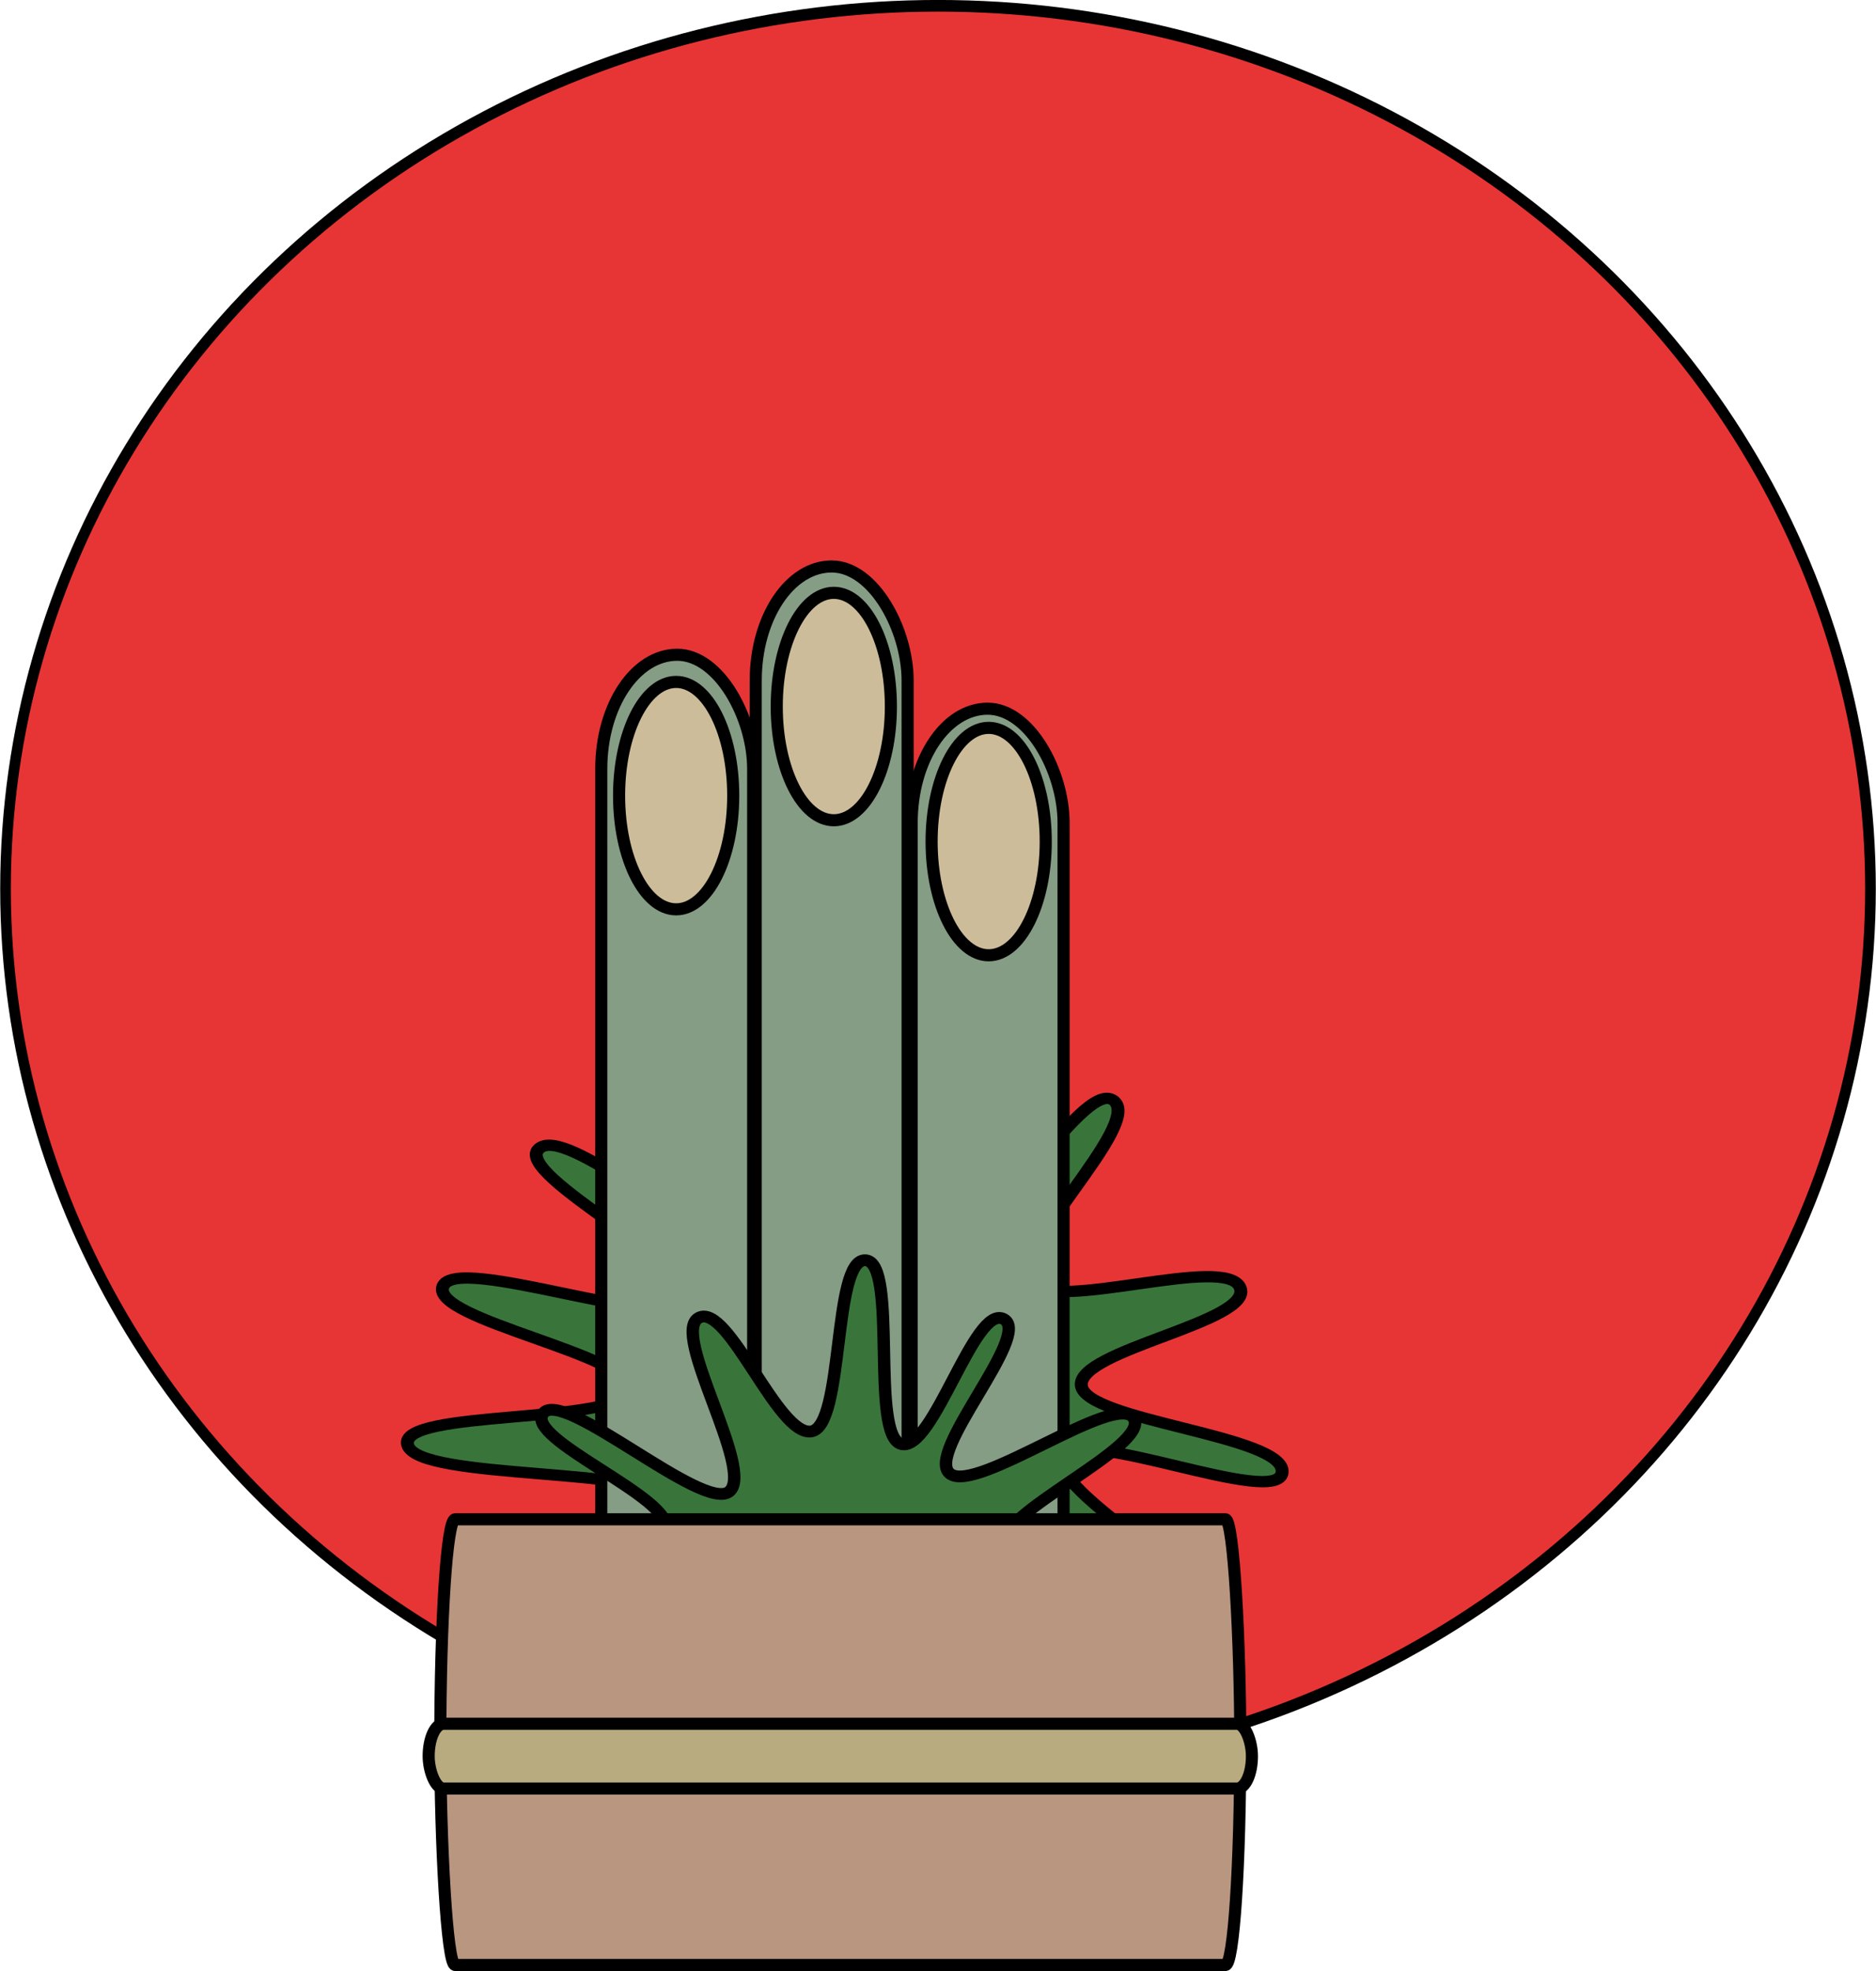
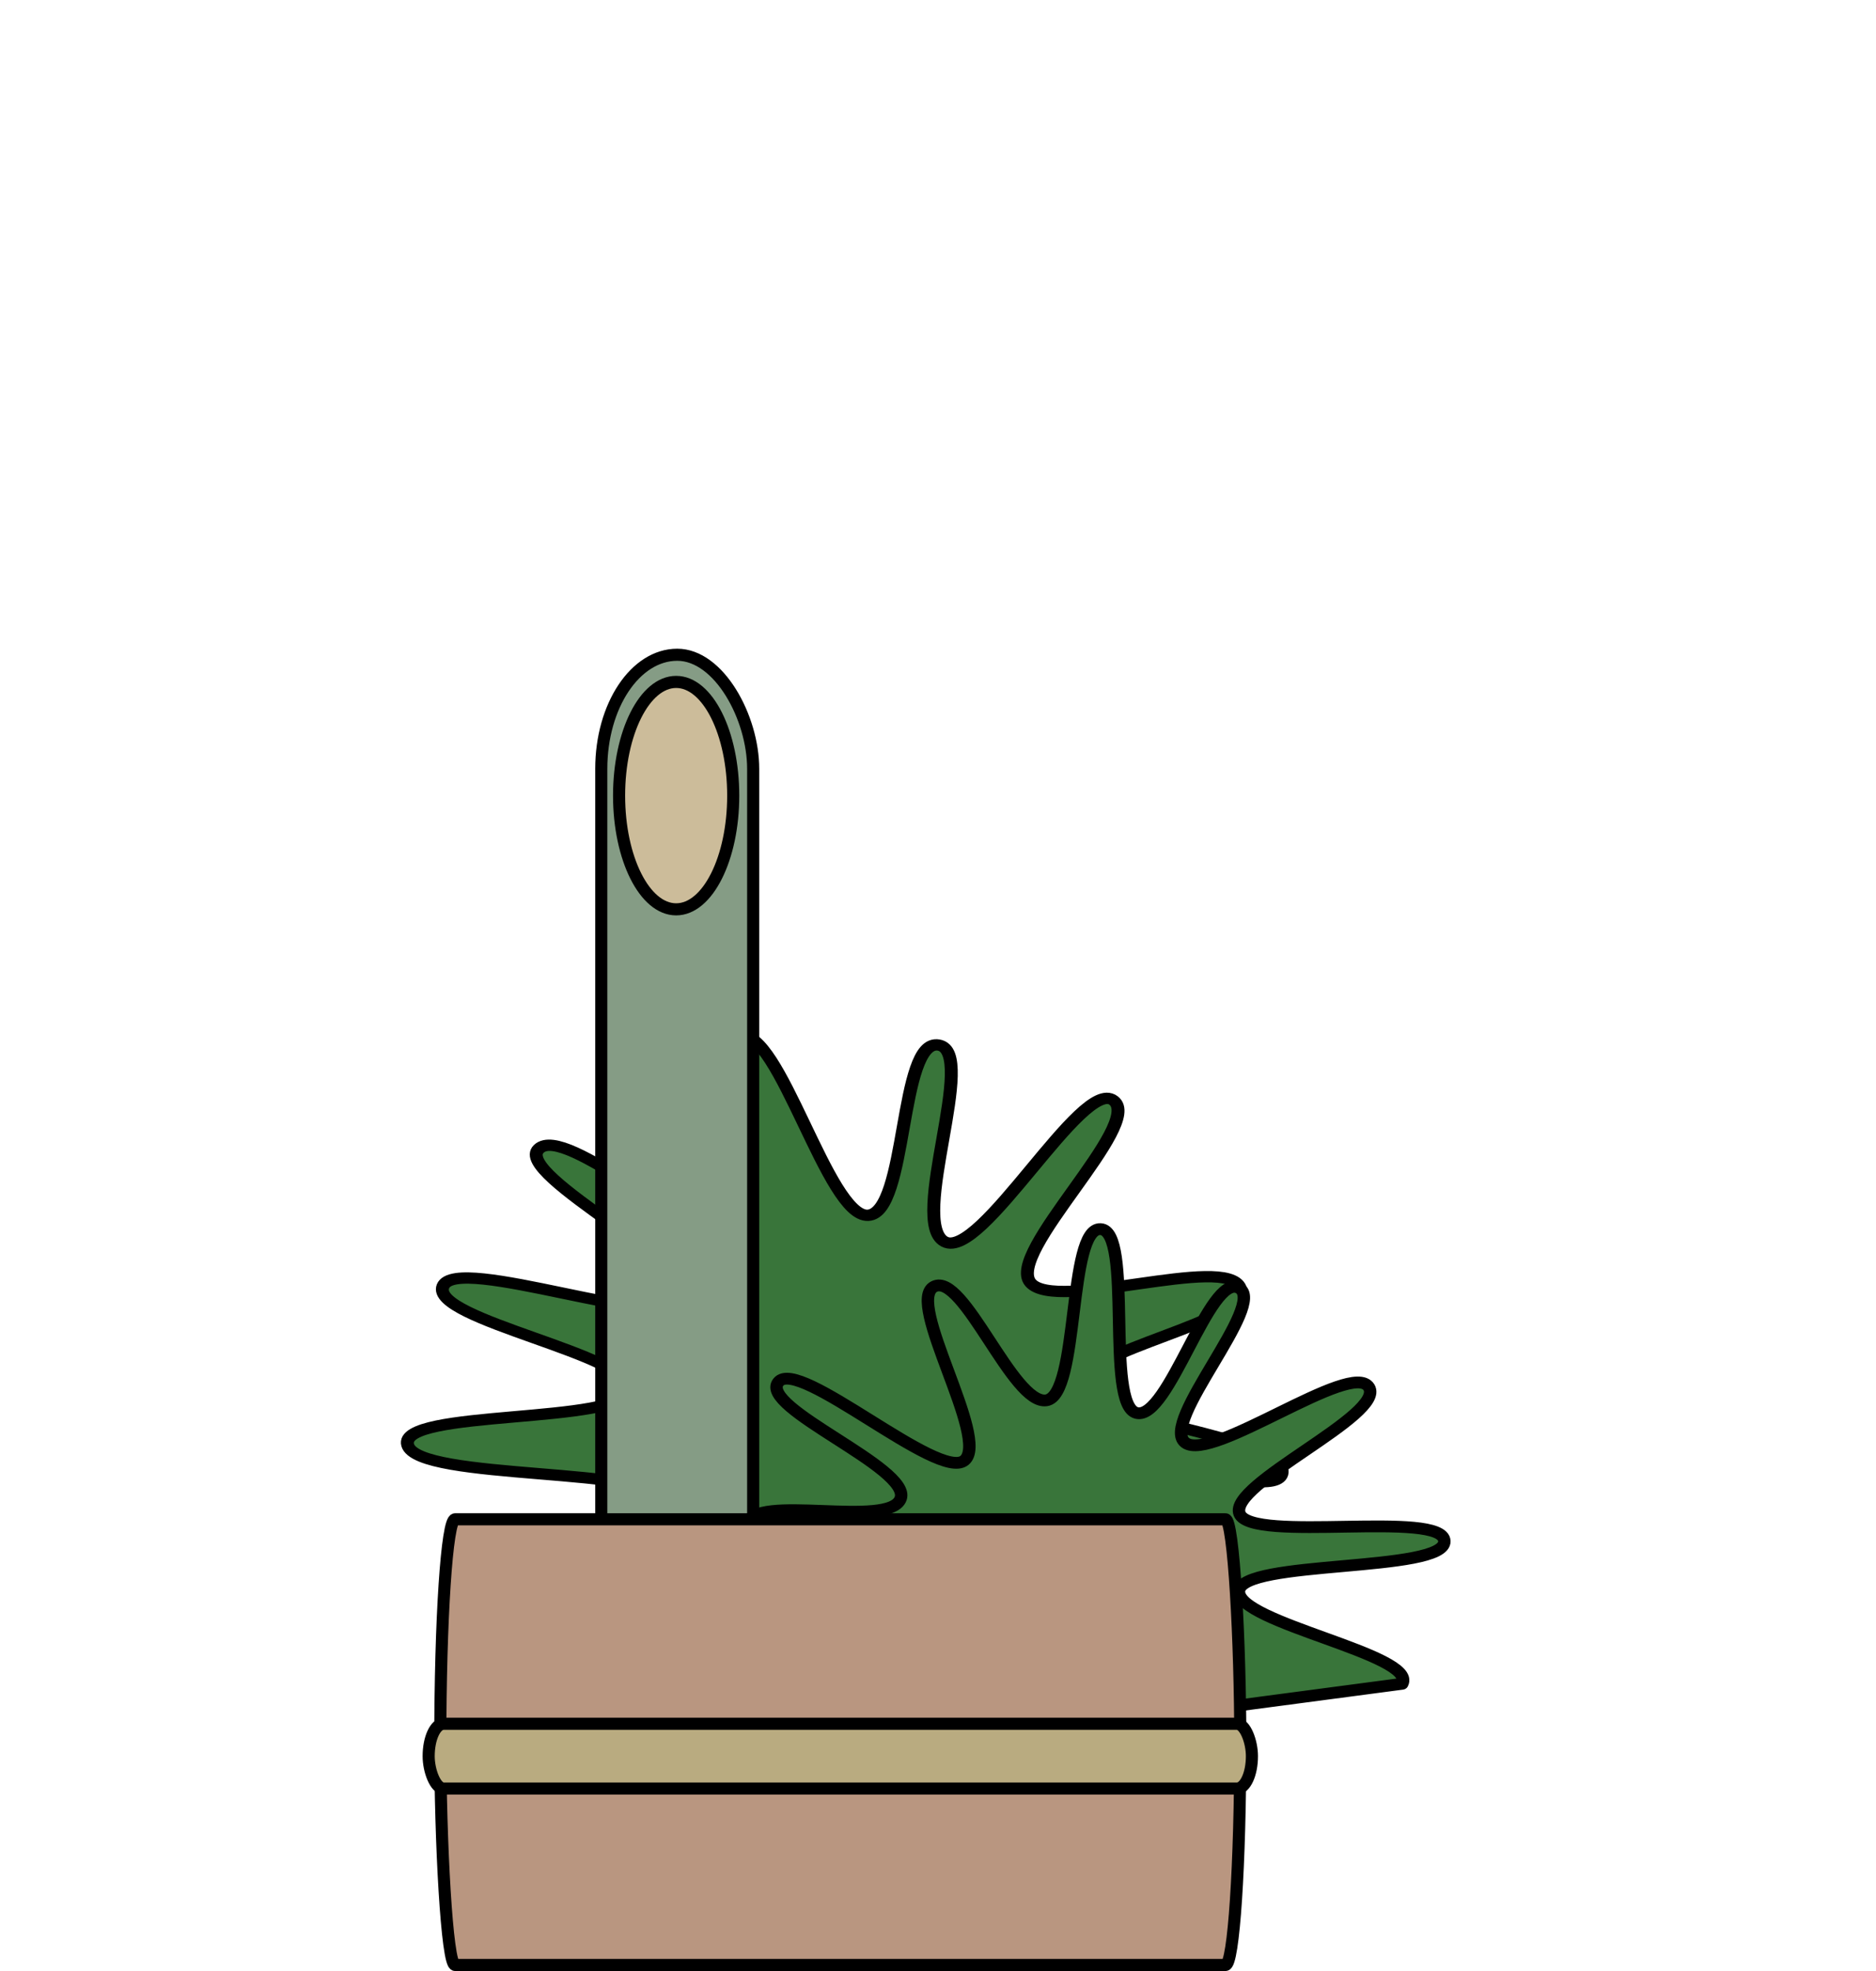
<svg xmlns="http://www.w3.org/2000/svg" xmlns:ns1="http://www.inkscape.org/namespaces/inkscape" xmlns:ns2="http://sodipodi.sourceforge.net/DTD/sodipodi-0.dtd" width="700.012mm" height="735.298mm" viewBox="0 0 2480.357 2605.387" id="svg15371" version="1.1" ns1:version="0.91 r13725" ns2:docname="kadomatsu2017.svg">
  <defs id="defs15373" />
  <ns2:namedview id="base" pagecolor="#ffffff" bordercolor="#666666" borderopacity="1.0" ns1:pageopacity="0.0" ns1:pageshadow="2" ns1:zoom="0.15157166" ns1:cx="641.95481" ns1:cy="1189.9489" ns1:document-units="px" ns1:current-layer="g16112" showgrid="false" fit-margin-top="0" fit-margin-left="0" fit-margin-right="0" fit-margin-bottom="0" ns1:window-width="1916" ns1:window-height="1035" ns1:window-x="4" ns1:window-y="1" ns1:window-maximized="1" />
  <g ns1:label="Layer 1" ns1:groupmode="layer" id="layer1" transform="translate(2083.456,-2955.493)">
    <g transform="translate(-1079.597,3964.521)" id="g16112">
      <g id="g16137">
        <g transform="matrix(1.168,0,0,1.278,235.254,418.421)" id="g16106" style="">
          <g id="g16108">
-             <ellipse style="opacity:1;fill:#e73535;fill-opacity:1;stroke:#000000;stroke-width:12.051;stroke-linecap:round;stroke-linejoin:round;stroke-miterlimit:4;stroke-dasharray:none;stroke-opacity:1" id="ellipse16110" cx="0.912" cy="-197.603" rx="1055.546" ry="913.347" />
-           </g>
+             </g>
        </g>
        <path ns2:type="star" style="opacity:1;fill:#39753a;fill-opacity:1;stroke:#000000;stroke-width:19.508;stroke-linecap:round;stroke-linejoin:round;stroke-miterlimit:4;stroke-dasharray:none;stroke-opacity:1" id="path16114" ns2:sides="13" ns2:cx="-328.57144" ns2:cy="786.64795" ns2:r1="656.03632" ns2:r2="328.01816" ns2:arg1="0.50456044" ns2:arg2="0.74622141" ns1:flatsided="false" ns1:rounded="0.18" ns1:randomized="0.059" d="m 218.569,1088.66 c -25.667,56.26 -271.12,-113.13 -311.732,-66.519 -40.612,46.612 183.719,248.322 132.633,286.912 -51.086,38.591 -215.457,-205.616 -275.54,-185.57 -60.083,20.046 71.812,283.432 7.899,286.03 -63.913,2.597 -58.977,-312.238 -121.087,-326.2 -62.11,-13.962 -201.247,305.501 -260.911,287.486 -59.664,-18.015 122.948,-312.277 75.221,-352.307 -47.728,-40.03 -293.47,246.284 -330.808,194.391 -37.338,-51.893 298.025,-186.339 274.051,-245.322 -23.974,-58.983 -383.607,-1.218 -402.44,-62.159 -18.833,-60.94 322.753,-63.843 327.674,-124.412 4.922,-60.569 -306.884,-94.514 -290.221,-153.543 16.663,-59.029 342.236,49.927 369.137,-6.905 26.9,-56.832 -276.238,-194.342 -238.682,-242.417 37.556,-48.075 242.853,141.108 296.406,111.868 53.553,-29.24 -63.376,-312.368 -5.223,-333.334 58.153,-20.966 150.367,301.036 210.38,291.665 60.013,-9.371 28.69,-308.668 89.397,-302.52 60.707,6.148 -28.442,309.421 28.346,337.707 C -150.145,511.797 -16.03,181.281 33.047,217.777 82.125,254.273 -115.043,494.799 -73.731,542.746 -32.418,590.693 217.699,466.307 241.826,523.072 265.953,579.838 3.778,652.002 12.749,712.745 21.721,773.488 325.149,771.325 323.142,835.235 321.136,899.146 11.284,779.059 -7.785,839.209 -26.854,899.36 244.236,1032.4 218.569,1088.66 Z" ns1:transform-center-x="39.245756" ns1:transform-center-y="18.129169" transform="matrix(0.875,0.068,-0.05,0.764,450.312,276.965)" />
        <rect style="opacity:1;fill:#859c85;fill-opacity:1;stroke:#000000;stroke-width:16;stroke-linecap:round;stroke-linejoin:round;stroke-miterlimit:4;stroke-dasharray:none;stroke-opacity:1" id="rect16116" width="200.821" height="1334.876" x="-208.875" y="-143.541" rx="100.411" ry="150.699" />
-         <rect ry="150.699" rx="100.411" y="-260.252" x="-4.676" height="1334.876" width="200.821" id="rect16118" style="opacity:1;fill:#859c85;fill-opacity:1;stroke:#000000;stroke-width:16;stroke-linecap:round;stroke-linejoin:round;stroke-miterlimit:4;stroke-dasharray:none;stroke-opacity:1" />
-         <rect style="opacity:1;fill:#859c85;fill-opacity:1;stroke:#000000;stroke-width:16;stroke-linecap:round;stroke-linejoin:round;stroke-miterlimit:4;stroke-dasharray:none;stroke-opacity:1" id="rect16120" width="200.821" height="1334.876" x="201.522" y="-72.247" rx="100.411" ry="150.699" />
-         <path ns2:type="star" style="opacity:1;fill:#39753a;fill-opacity:1;stroke:#000000;stroke-width:15.596;stroke-linecap:round;stroke-linejoin:round;stroke-miterlimit:4;stroke-dasharray:none;stroke-opacity:1" id="path16122" ns2:sides="13" ns2:cx="-337.14285" ns2:cy="458.07648" ns2:r1="442.63589" ns2:r2="221.31795" ns2:arg1="0.51274108" ns2:arg2="0.75440205" ns1:flatsided="false" ns1:rounded="0.18" ns1:randomized="0.05" d="M 45.462,658.526 C 21.536,694.421 -129.653,580.454 -158.707,609.515 -187.76,638.577 -39.768,797.875 -74.583,823.331 -109.397,848.788 -213.623,644.743 -252.633,660.928 c -39.011,16.184 -21.102,219.429 -63.349,220.94 -42.247,1.511 8.262,-178.457 -34.428,-183.139 -42.69,-4.682 -115.12,195.263 -155.487,180.244 -40.367,-15.019 55.701,-195.823 21.759,-220.405 -33.941,-24.582 -182.474,97.215 -207.751,63.956 -25.277,-33.26 167.679,-108.284 151.052,-146.177 -16.627,-37.893 -208.614,11.663 -219.91,-29.327 -11.296,-40.99 202.627,-70.262 202.207,-112.02 -0.42,-41.758 -195.276,-51.692 -183.614,-92.576 11.662,-40.884 176.639,29.605 195.049,-8.861 18.41,-38.466 -161.704,-142.227 -132.273,-172.476 29.431,-30.249 182.176,156.539 218.155,133.047 35.979,-23.492 -46.913,-217.903 -7.814,-232.885 39.1,-14.982 77.791,168.577 120.153,167.449 42.362,-1.128 56.055,-223.231 96.986,-215.635 40.93,7.597 -25.115,231.39 13.199,246.957 38.314,15.567 115.223,-172.51 148.873,-147.212 33.65,25.297 -123.021,163.572 -93.281,194.189 29.74,30.617 221.304,-81.856 238.073,-42.835 16.77,39.021 -192.674,104.273 -182.705,144.954 9.969,40.682 254.357,27.655 250.177,69.288 -4.179,41.633 -256.236,-9.237 -264.312,31.966 -8.075,41.203 211.26,112.263 187.335,148.158 z" ns1:transform-center-x="-21.858902" ns1:transform-center-y="-6.3491768" transform="matrix(1.044,-0.13,0.137,0.991,401.566,611.127)" />
+         <path ns2:type="star" style="opacity:1;fill:#39753a;fill-opacity:1;stroke:#000000;stroke-width:15.596;stroke-linecap:round;stroke-linejoin:round;stroke-miterlimit:4;stroke-dasharray:none;stroke-opacity:1" id="path16122" ns2:sides="13" ns2:cx="-337.14285" ns2:cy="458.07648" ns2:r1="442.63589" ns2:r2="221.31795" ns2:arg1="0.51274108" ns2:arg2="0.75440205" ns1:flatsided="false" ns1:rounded="0.18" ns1:randomized="0.05" d="M 45.462,658.526 c -39.011,16.184 -21.102,219.429 -63.349,220.94 -42.247,1.511 8.262,-178.457 -34.428,-183.139 -42.69,-4.682 -115.12,195.263 -155.487,180.244 -40.367,-15.019 55.701,-195.823 21.759,-220.405 -33.941,-24.582 -182.474,97.215 -207.751,63.956 -25.277,-33.26 167.679,-108.284 151.052,-146.177 -16.627,-37.893 -208.614,11.663 -219.91,-29.327 -11.296,-40.99 202.627,-70.262 202.207,-112.02 -0.42,-41.758 -195.276,-51.692 -183.614,-92.576 11.662,-40.884 176.639,29.605 195.049,-8.861 18.41,-38.466 -161.704,-142.227 -132.273,-172.476 29.431,-30.249 182.176,156.539 218.155,133.047 35.979,-23.492 -46.913,-217.903 -7.814,-232.885 39.1,-14.982 77.791,168.577 120.153,167.449 42.362,-1.128 56.055,-223.231 96.986,-215.635 40.93,7.597 -25.115,231.39 13.199,246.957 38.314,15.567 115.223,-172.51 148.873,-147.212 33.65,25.297 -123.021,163.572 -93.281,194.189 29.74,30.617 221.304,-81.856 238.073,-42.835 16.77,39.021 -192.674,104.273 -182.705,144.954 9.969,40.682 254.357,27.655 250.177,69.288 -4.179,41.633 -256.236,-9.237 -264.312,31.966 -8.075,41.203 211.26,112.263 187.335,148.158 z" ns1:transform-center-x="-21.858902" ns1:transform-center-y="-6.3491768" transform="matrix(1.044,-0.13,0.137,0.991,401.566,611.127)" />
        <rect style="opacity:1;fill:#b99680;fill-opacity:1;stroke:#000000;stroke-width:16;stroke-linecap:round;stroke-linejoin:round;stroke-miterlimit:4;stroke-dasharray:none;stroke-opacity:1" id="rect16124" width="1057.706" height="589.074" x="-421.71" y="999.284" rx="19.523" ry="294.537" />
        <ellipse style="opacity:1;fill:#ccbc9a;fill-opacity:1;stroke:#000000;stroke-width:16;stroke-linecap:round;stroke-linejoin:round;stroke-miterlimit:4;stroke-dasharray:none;stroke-opacity:1" id="ellipse16126" cx="-109.885" cy="42.677" rx="75.455" ry="150.305" />
-         <ellipse ry="150.305" rx="75.455" cy="-75.081" cx="98.567" id="ellipse16128" style="opacity:1;fill:#ccbc9a;fill-opacity:1;stroke:#000000;stroke-width:16;stroke-linecap:round;stroke-linejoin:round;stroke-miterlimit:4;stroke-dasharray:none;stroke-opacity:1" />
-         <ellipse style="opacity:1;fill:#ccbc9a;fill-opacity:1;stroke:#000000;stroke-width:16;stroke-linecap:round;stroke-linejoin:round;stroke-miterlimit:4;stroke-dasharray:none;stroke-opacity:1" id="ellipse16130" cx="303.314" cy="103.406" rx="75.455" ry="150.305" />
        <rect style="opacity:1;fill:#b9ab80;fill-opacity:1;stroke:#000000;stroke-width:16;stroke-linecap:round;stroke-linejoin:round;stroke-miterlimit:4;stroke-dasharray:none;stroke-opacity:1" id="rect16132" width="1088.475" height="85.618" x="-437.095" y="1269.553" rx="19.78" ry="85.618" />
      </g>
    </g>
  </g>
</svg>